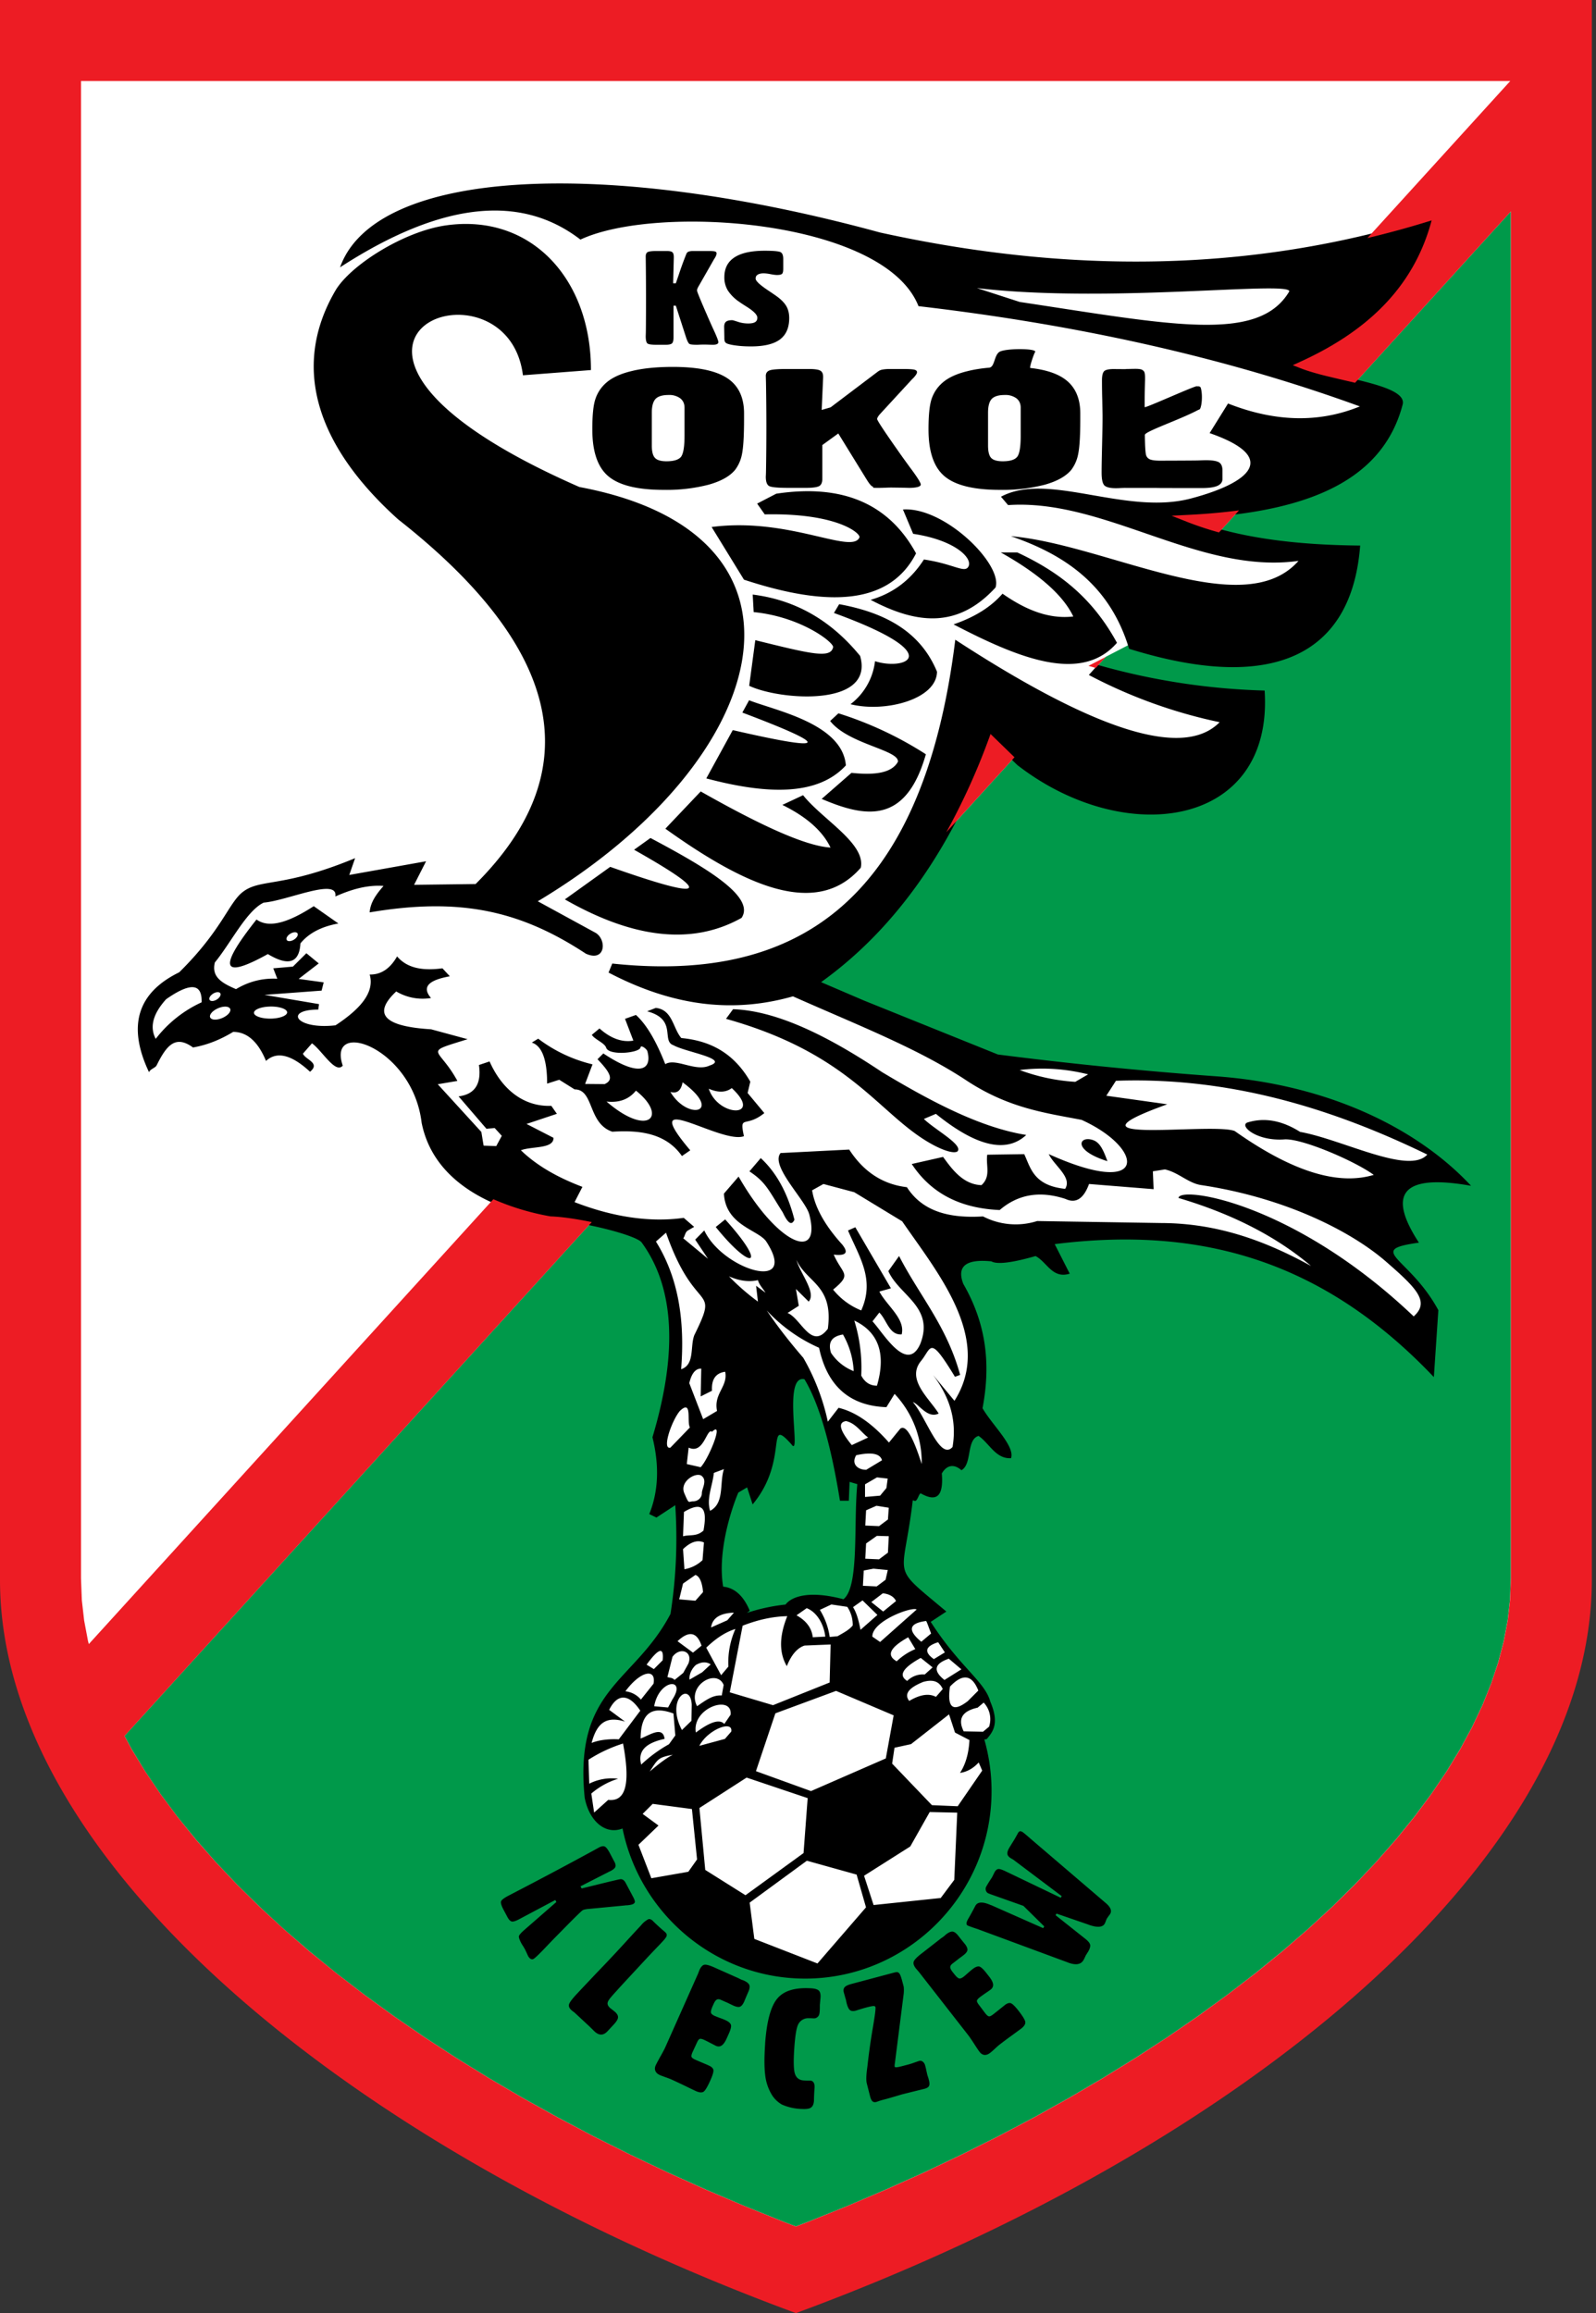
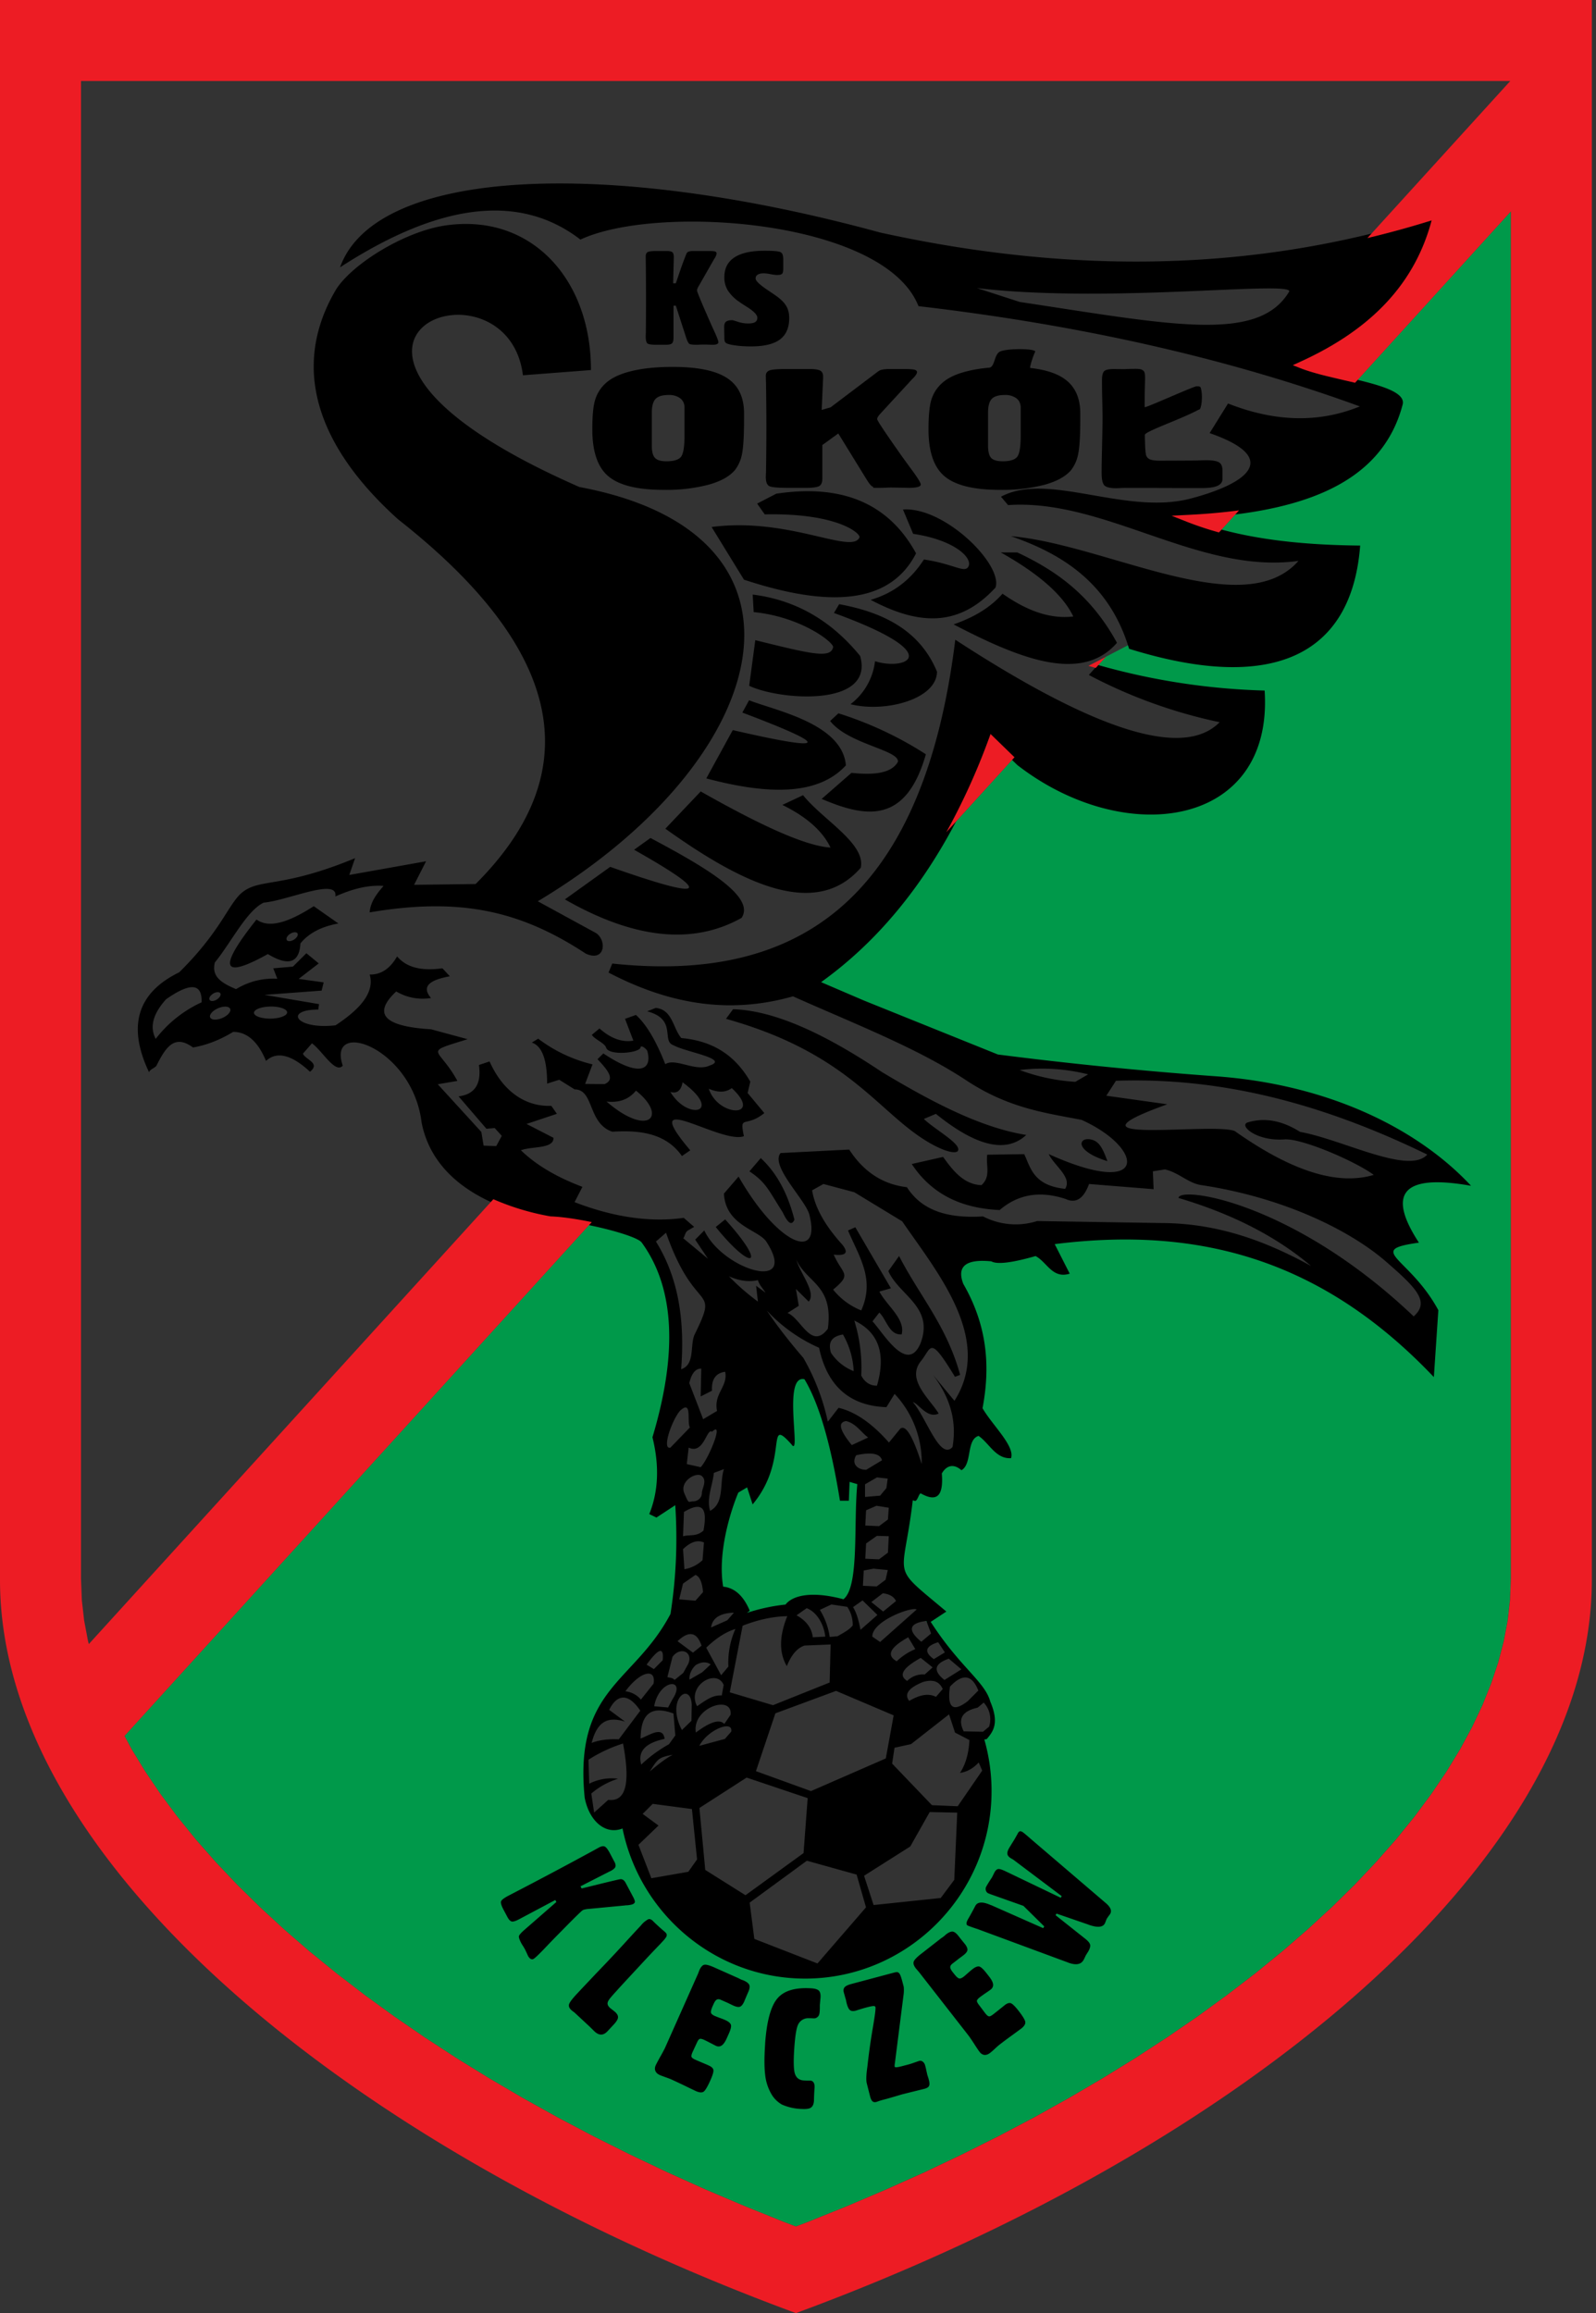
<svg xmlns="http://www.w3.org/2000/svg" width="345" height="500" fill="none">
  <rect width="100%" height="100%" fill="#333333" stroke="none" />
-   <path fill="#fff" stroke="#000" stroke-width=".66" d="M333.07 16.65H7.2v335.38l38.06 66.6 130.82 71.36 118.93-71.36 38.06-66.6V16.65Z" />
  <path fill="#00994A" fill-rule="evenodd" d="M326.59 45.7v295.5l-.18 4.68-.5 4.4-.85 4.46-1.18 4.54-1.53 4.6-1.89 4.69-2.24 4.74-2.59 4.79-2.94 4.83-3.3 4.87-3.63 4.88-3.97 4.9-4.3 4.89-4.62 4.88-4.94 4.86-5.24 4.83-5.53 4.78-5.82 4.74-6.09 4.68-6.35 4.61-6.6 4.54-6.86 4.46-7.08 4.37-7.3 4.28-7.5 4.18-7.72 4.07-7.9 3.95-8.07 3.84-8.25 3.7-8.4 3.59-8.55 3.44-2.63 1-2.63-1-8.54-3.44-8.4-3.58-8.25-3.71-8.08-3.84-7.9-3.95-7.7-4.07-7.52-4.18-7.3-4.28-7.08-4.37-6.84-4.46-6.61-4.54-6.35-4.61-6.1-4.68-5.81-4.74-5.54-4.78-5.23-4.83-4.94-4.86-4.62-4.88-4.3-4.9-3.98-4.89-3.63-4.88-3.3-4.87-2.93-4.83-1.55-2.87 101-111.07c2.66.56 10.24 2.3 11.43 3.96.42.59.83 1.19 1.21 1.8 3.36 5.43 4.73 11.63 4.87 17.96.08 3.64-.24 7.3-.82 10.9-.64 4.02-1.6 8-2.77 11.9 1.3 5.4 1.42 10.96-.51 16.2l.53.27 4.8-3.14.08 1.3c.52 7.96.2 15.77-1.03 23.66l-.02.13-.06.1a45.93 45.93 0 0 1-6.48 9.14c-2.12 2.4-4.4 4.66-6.4 7.15a24.98 24.98 0 0 0-4.74 8.88c-1.3 4.53-1.3 9.46-.85 14.11.3 1.55.9 3.12 1.9 4.36.75.94 1.76 1.7 2.96 1.93.78.15 1.55.05 2.29-.24l.84-.33.18.88c3.72 18.38 19.91 31.84 38.73 31.84 21.87 0 39.54-17.97 39.54-39.78 0-3.7-.52-7.38-1.53-10.93l-.24-.86.88-.1.2-.03.24-.3a4.76 4.76 0 0 0 1.14-2.46c.18-1.44-.35-3.06-.9-4.36l-.02-.05-.01-.05a9.02 9.02 0 0 0-1.51-2.9c-.86-1.18-1.87-2.29-2.85-3.37a117.81 117.81 0 0 1-3.88-4.47 69.63 69.63 0 0 1-4.55-6.28l-.4-.63 3.15-2.08c-1-.83-2-1.65-2.98-2.48-.9-.76-1.81-1.52-2.67-2.32-1.14-1.06-2.29-2.26-2.76-3.77-.53-1.67-.18-3.69.1-5.38.24-1.4.5-2.78.72-4.18.33-1.97.6-3.95.84-5.94l.1-.89.98.29.13-.28c.25-.52.52-1.22 1.2-1.27.18 0 .35.03.5.12.6.33 1.94 1 2.63.62.98-.57.81-3.34.74-4.24l-.02-.24.12-.2c1.2-2.07 3.08-2.55 4.9-1.29 1.38-1.54.45-6.24 3.47-7.17l.35-.11.3.2c.85.6 1.56 1.37 2.25 2.13 1.05 1.14 2.12 2.37 3.69 2.55-.05-.7-.46-1.51-.75-2.02-.74-1.3-1.74-2.54-2.65-3.72-.96-1.25-1.99-2.54-2.76-3.9l-.14-.25.05-.27c1.78-9.42.79-17.94-4.07-26.37l-.03-.05-.02-.05c-.5-1.31-.82-2.9-.03-4.17 1.3-2.07 4.78-1.94 6.88-1.73l.16.01.14.09c.64.36 2.15.23 2.84.15 2.04-.25 4.16-.8 6.13-1.37l.29-.08.26.14a9.53 9.53 0 0 1 2.37 1.95c1.13 1.16 2.05 2.1 3.55 1.98l-3.29-6.46 1.07-.13a116.3 116.3 0 0 1 21.63-.82c6.8.41 13.52 1.54 20.04 3.5 15.55 4.64 28.52 13.54 39.74 25.04l.84-12.52a37.83 37.83 0 0 0-6.36-8.32c-.8-.82-1.67-1.64-2.4-2.5-.51-.62-1.1-1.43-.9-2.29.2-.89 1.12-1.31 1.9-1.57.58-.2 1.18-.33 1.77-.45l1.3-.23c-1.8-2.9-4.08-7.4-2.34-10.37 1.05-1.8 3.18-2.46 5.13-2.71 1.41-.18 2.88-.17 4.3-.08 1.1.07 2.22.2 3.32.35-5.93-5.88-13.17-10.53-20.75-13.94-10.34-4.64-21.58-7.15-32.86-7.9-7.42-.51-14.84-1.17-22.24-1.92-8.14-.82-16.28-1.76-24.4-2.76l-.1-.01-29.03-11.7-10.53-4.52 1.1-.78c11.7-8.4 20.63-19.44 27.5-31.78l14.73-16.2 1.12 1.09c6.92 5.36 15.38 9.27 24.13 10.28 7.05.8 14.7-.3 20.37-4.87 6.18-5 8.11-12.56 7.75-20.2a147.43 147.43 0 0 1-35.55-5.55l-.26-.07 2.19-2.4 4.95-2.57.3.1a93.6 93.6 0 0 0 13.58 3.22c3.73.57 7.57.86 11.35.62 5.88-.37 11.62-2.03 16.03-6.09 5.2-4.78 7.31-11.74 7.95-18.6-9.8-.13-20.12-.94-29.71-3.57l4.34-4.77 1.42-.2a75.84 75.84 0 0 0 11.08-2.41c6.13-1.87 12.1-4.8 16.44-9.66a25.8 25.8 0 0 0 5.69-10.76v-.02a.95.95 0 0 0 .03-.43c-.21-1.15-2.8-2.13-3.73-2.46-1.27-.45-2.6-.82-3.9-1.16l-1.95-.48 33.68-37.03ZM171.03 311c0-.49-.04-1-.05-1.2-.08-1.48-.2-2.94-.25-4.41-.05-1.53-.07-3.17.16-4.68.17-1.14.56-2.64 1.7-3.19.47-.23.98-.25 1.49-.13l.3.07.18.28c1.97 3.27 3.34 7.19 4.4 10.85a129.8 129.8 0 0 1 3.26 15.03h.55l.17-4.32 3.2.94-.06.62c-.29 2.95-.32 5.97-.37 8.94-.03 1.73-.06 3.46-.12 5.2a59.55 59.55 0 0 1-.35 4.75c-.24 2-.75 5.2-2.44 6.52l-.3.23-.36-.1c-2.51-.67-5.5-1.19-8.1-.82-1.26.18-2.82.64-3.64 1.7l-.2.26-.32.03c-2.78.3-5.53.9-8.18 1.78l-4.18 1.4 3.62-2.83c-.96-2.07-2.45-3.98-4.9-4.2l-.57-.06-.1-.58c-.39-2.32-.38-4.73-.16-7.07.26-2.61.78-5.23 1.48-7.76.55-2 1.21-4.02 2.02-5.93l.1-.23 2.92-1.73 1.04 3.22a20.83 20.83 0 0 0 3.64-8.55c.22-1.14.34-2.28.52-3.42.11-.74.27-1.82 1.06-2.14.6-.25 1.2.08 1.67.44.4.32.8.7 1.17 1.1Z" clip-rule="evenodd" />
  <path fill="#000" fill-rule="evenodd" d="m159.6 322.63 1.9-1.12 1.19 3.68c8.02-9.61 2.65-19.38 8.39-12.99 2.24 3.26-2.04-15.2 2.82-14.06 3.23 5.38 5.75 14.34 7.67 26.25h1.92l.16-4.07 1.67.49c-.84 8.65.46 22.19-3 24.88-7.1-1.9-11.08-.73-12.52 1.15-2.88.3-5.68.92-8.34 1.8l.61-.47c-1.36-3.23-3.28-4.96-5.75-5.2-1.22-7.2 1.51-16.13 3.28-20.34ZM73.5 57.8c7.63-21.41 57.18-23.8 116.7-7.55 45.76 10.06 85.2 7.5 120.33-3.72-3.68 15.72-14.43 25.67-29.14 32.38 7.26 2.86 23.07 4.17 21.8 8.59-4.7 17.8-23.09 23.4-46.42 24.58 10.86 4.29 23.62 5.72 37.25 5.85-1.79 23.45-18.5 32.1-49.95 22.31-4.13-13.73-13.84-20.32-25.56-24.34 20.72 1.78 50.25 18.88 62.18 5.34-21.44 3-41.86-13.5-62.78-12.06l-1.53-1.81c10.22-5.5 26.9 4.14 41.1.37 12.53-3.32 19.3-8.8 4-14.12l3.98-6.4c10.19 4.02 19.68 4.23 28.49.63-28.36-10.34-60.16-17.57-95.4-21.67-7.4-18.75-56.55-22.15-73.08-14.39-12.62-9.72-29.64-8.48-51.97 6Zm137.68 4.47c28.29 3.35 67.45-1.58 67.53.7-6.63 11.25-25.52 7.24-58.28 2.3l-9.25-3ZM33.66 224.56a26.3 26.3 0 0 1 9.92-7.9c.14-4.13-2.41-4.35-7.67-.67-2.86 3.16-3.6 6.01-2.25 8.57Zm197.58 50.76-3.25-6.39c31.99-4.03 58.33 3.86 81.96 28.74l.97-14.46c-6.24-11.55-15.94-12.96-4.2-14.6-6.62-10.15-4.25-15.05 11.27-12.29-11.2-12.04-30.43-22-55.69-23.71a860 860 0 0 1-46.59-4.67l-28.94-11.66-9.28-3.98c16.5-11.83 28.55-29.6 36.92-52.27l5.5 5.34c23.36 18.12 55.4 13.55 53.46-16.1a146.13 146.13 0 0 1-36.06-5.54l-1.94 2.17a108 108 0 0 0 28.27 10.21c-7.97 8.17-27.68 1.37-57.14-17.83-7.15 58-35.53 74.1-74.15 70l-.8 1.95c14.26 7.46 27.18 8.74 39.86 5.14 13.85 6.16 27.01 11.25 37.47 18.16 9.23 6.1 17.32 7.06 24.92 8.54 13.76 6.22 14.54 17.18-7.1 7.4 1.19 2.51 5.12 5.01 3.55 7.51-6.88-.72-7.47-4.6-8.85-7.5l-7.99.12c-.35 2.32.87 4.65-1.25 6.58-4.08-.13-6.51-3.67-8.3-6.1l-6.77 1.53c4.39 6.68 10.96 9.6 19.01 9.95 3.97-3.42 8.72-4.22 14.25-2.39 2.21 1.03 3.9-.05 5.06-3.24l13.96 1.12-.16-3.86 2.6-.41c2.91.63 5.06 2.97 7.8 3.38 18.4 2.76 32.63 10.13 40 16.55 6.56 5.71 9.54 8.67 5.98 11.84-26-24.74-50.61-28.25-50.84-25.6 11.98 3.55 21.38 8.53 28.65 14.7-9.66-5.31-20.02-9.23-32.3-9.28l-26.9-.43a15.35 15.35 0 0 1-11.7-1c-7.1.43-13.03-.95-16.46-6.32-5.2-.6-9.36-3.32-12.47-8.13l-14.83.75c-2.32 2.74 5.4 10.15 6.2 13.28 2.68 10.23-6.7 6.83-15.28-8.19l-3.17 3.68c.36 6.93 7.53 7.84 9.18 10.4 7.15 11.09-9.43 6.11-13.43-2.44l-1.96 1.99 2.77 4.14-5.36-4.44c.38-.4.36-1.29 1.03-1.69l1.33-.77-2.25-1.95c-7.75 1.09-15.84-.39-23.6-3.4l1.7-3.3c-5.29-2-9.83-4.55-13.3-7.91 2.35-.9 7.1-.25 7.05-2.69l-5.83-3 6.56-2.19-1.2-1.72c-5.99.22-10.67-3.55-13.35-9.6l-2.3.77c.58 4.08-.88 6.34-4.4 6.78l6.02 7 1.79-.15 1.53 1.68-1.2 2.22-2.73-.1-.49-2.96-9.42-10.31 4.24-.72c-4.05-7.5-7.76-5.9 2.21-9.02l-7.9-2.14c-9.57-.58-13.01-3.03-7.53-8.18a11.18 11.18 0 0 0 7.52 1.42c-2.23-2.6-.08-3.94 4.07-4.7l-1.6-1.72c-4.07.54-7.56.08-9.8-2.58-1.52 2.67-3.5 3.98-5.93 3.92 1.14 3.91-2.12 7.52-7.38 10.98-8.6.98-11.21-3.4-3.73-3.4l.16-1.18-11.79-2 12.35-.92.45-1.78-5.41-.75 4.34-3.35-2.67-2.2-2.91 2.89-4.25.37.87 2.25c-3.2-.16-6.17.6-8.92 2.25-3.18-1.35-5.33-2.7-4.58-5.76 3.52-4.31 6.87-11.19 10.56-12.94 5.16-.44 16.14-5.5 15.49-1.33 3.48-1.55 6.95-2.54 10.42-2.28-1.52 1.74-2.86 3.53-3 5.72 19.5-3.31 32.55-.4 46.74 8.93 4.22 1.88 4.55-2.96 2.15-4.48l-12.55-6.85c51.09-30.62 63.83-79.3 8.99-89.55-71.41-31.31-15.67-51.98-12.2-24.15l14.7-1.13c.03-19.7-12.96-33.89-31.35-31.27-9.13 1.3-20.73 8.65-23.92 14.15-9.78 16.83-3.64 33.9 13.6 49.4 35.7 28.05 41.29 54.32 16.74 78.82l-13.3.17 2.59-5.09-16.6 2.96 1.26-3.63c-15.81 6.55-20.5 4.31-24.35 7.36-3 2.38-4.5 8.27-13.67 17.31-9.07 4.43-11.25 11.62-6.53 21.59.28-.7 1.36-.9 1.66-1.5 2.13-4.29 4.04-6.62 7.85-3.84 2.9-.5 5.8-1.61 8.68-3.37 3 0 5.37 2.09 7.1 6.28 2.34-2.15 5.51-1.37 9.52 2.34 2.32-1.93-1.02-2.6-1.54-3.91l1.96-2.24c2.22 1.61 5.06 6.68 6.65 4.83-3.5-10.32 15.09-4 17.05 12.33 2.29 11.57 13.04 18.32 27.76 21.01 6.4.2 18.67 3.28 19.81 4.89 7.29 10 7.67 24.26 2.33 42.1 1.52 6.18 1.29 11.71-.69 16.6l1.55.75 4.07-2.67c.51 7.94.2 15.56-1.03 23.5-7.9 15.02-20.91 15.96-18.55 39.74 1 5.13 4.54 8.08 8.18 6.64 3.75 18.48 20.04 32.45 39.48 32.45 22.19 0 40.29-18.21 40.29-40.54 0-3.86-.55-7.6-1.56-11.14.18-.02.35-.05.51-.09 1.46-1.69 2.73-3.5.78-8.1-1.19-4.37-6.58-7.44-12.88-17.24l3.38-2.23c-12.45-10.47-9.33-6.4-7.26-24.05l.45.13c.6.12.9-1.84 1.34-1.59 3.44 1.92 4.88.53 4.49-4.34 1.08-1.87 2.66-2.1 4.24-.7 2.37-1.33 1-6.58 3.7-7.42 2.34 1.6 3.7 5.01 7.02 4.82.88-2.62-4.1-7.2-6.16-10.8 1.66-8.77 1.15-17.67-4.16-26.88-1.46-3.8.56-5.42 6.07-4.87 1.22.71 4.41.33 9.55-1.14 2.47 1.27 3.62 4.99 7.39 3.8Zm-88.9 119.28-3.42-2.51 2.17-2.17 8.48 1.12 1.11 10.89-1.89 2.67-7.99 1.4-2.79-7.23 4.34-4.17Zm19.05-10.36 13.2 4.44-.89 11.88-12.55 9.11-8.7-5.47-1.26-13.39 10.2-6.57Zm.66 27.03 1.01 7.84 13.65 5.31 10.49-12.13-2.03-7.08-10.75-3-12.37 9.06Zm38.91-19.58 5.96.13-.64 14.53-2.93 3.92-14.51 1.52-2.06-6.33 9.99-6.33 4.2-7.44Zm10.6-10.72.76 1.76-5.3 7.71-5.57-.24-8.6-8.98.51-3.43 3.57-.78 8.22-6.44 1.29 3.94 3.12 1.62c-.15 2.9-.84 5.27-2.04 7.1 1.52-.22 2.87-.98 4.04-2.26Zm-48.15 1.88 11.9 4.31 16.17-7.06 1.7-9.31-12.45-5.29-13.12 4.85-4.2 12.5Zm6.77-33.5c-3.15.06-6.37.78-9.65 2.06l-2.78 14.4 9.35 2.78 12.24-4.9.21-8.22-5.63.23c-1.54.5-2.83 1.94-3.84 4.45-1.6-2.74-1.74-6.24.1-10.8Zm-11.21 2.77a17.88 17.88 0 0 0-1.52 8.13l-1.57 1.86-3.22-5.95c1.88-1.8 3.91-3.29 6.3-4.04Zm28.25-25.66 2.25-.98 2.65.43-.18 2.54-1.92 1.44-2.98-.13.18-3.3Zm0 7.17 2.33-1.64 2.57.07-.18 3.56-1.92 1.44-2.98-.13.18-3.3Zm25.27 40.7-4.17-.08c-1.34-2.68-.34-4.39 3-5.12l1.32-1.1a5.24 5.24 0 0 1 1.17 5.2l-1.32 1.1Zm-7.14-9.75c-.65 4.56.62 5.61 3.83 3.15l2.3-2.3c-1.37-3.46-3.4-3.74-6.13-.85Zm-1.19-1.44c-2.52-1.99-2.21-3.52.94-4.6l2.72 2.3-3.66 2.3Zm-7.62 4.53c2.2-1.3 4.17-1.73 5.78-.88l1.47-1.69c-.65-1.44-1.84-2.23-4.25-1.53-3.14 1.27-4.14 2.63-3 4.1Zm-.44-4.32a4.82 4.82 0 0 1 3.8-1.4l1.7-1.53-2.57-2.05c-4.38 2.43-4.6 3.92-2.93 4.98Zm5.77-4.72 2.38-1.45-1.45-2.2c-2.8.87-3.12 2.1-.94 3.65Zm-.6-5.53-1.02-2.72c-3.77.48-4.14 1.99-1.1 4.5l2.12-1.78Zm-7.43 6a13 13 0 0 1 4.02-2.63l-1.54-2.56c-4.45 2.5-4.47 4.06-2.48 5.2Zm4.31-11.19-7.9 7.02-1.68-1.16c-.07-3.38 8.58-6.54 9.58-5.86Zm-11.44-8.43 2.1-.4 3.1.3-.48 2.1-1.92 1.44-2.98-.14.18-3.3Zm6.98 6.6-2.78 2.27-2.56-2.05 2.49-1.9c1.44.17 2.39.73 2.85 1.68Zm-9.3 1.32 2.06-1.46 3.22 3.14-3.66 3.22c-.37-1.97-.85-3.7-1.61-4.9Zm-7.16.59a15.08 15.08 0 0 1 2.12 5.85l1.68-.15c1.32-.75 2.56-1.39 3.3-2.34a6.96 6.96 0 0 0-1.18-4.02l-3.43-.51-2.5 1.17Zm-5.05 1.17c2 1.12 3.28 2.65 3.51 4.75l2.71-.14c-.3-2.62-1.78-5.29-4.02-6.15l-2.2 1.54Zm-44.36 38.53.61 4.11 3.05-2.74c4.26.5 4.62-4.56 3.2-12.18a30.94 30.94 0 0 0-7.47 3.5l.16 5.18a10.78 10.78 0 0 1 6.24-1.07 16.25 16.25 0 0 0-5.79 3.2Zm.07-10.94c1.77-.72 4.1-.88 5.87-.78l4.65-6.19c-2.53-3.8-5-3.68-6.73-.18l3.43 2.54c-3.93-1.22-6.05.14-7.22 4.6Zm10.72 4.68a29.93 29.93 0 0 1 6-4.4l1.37-1.9-.4-4.74c-4.6-1.71-7.07-.18-7.1 5.41 1.9-.71 4.81-2.82 5.18.07-3.68.81-5.93 2.37-5.05 5.56Zm1.84 1.5c1.58-1.34 3.41-2.83 4.99-3.63-3.1.58-3.22.86-4.99 3.63Zm10.72-5.55 5.53-1.5 1.37-1.58c.45-2.58-5.08-.45-6.9 3.08Zm-.75-2.88c2.76-2.05 5.02-3.08 6.15-1.85l1.36-1.99c.47-4.45-8.41-1.56-7.51 3.84Zm.27-5.69c2.22-1.55 3.48-2.42 5.33-2.32l.41-2.27c-1.53-3.7-8.08.16-5.74 4.6Zm-3.28 5.15 2.06-2 .06-3.49c-.27-5.12-5.69-1.23-2.12 5.49Zm-6-5.14 3 .27.96-1.78c3.1-4.73-2.87-4.44-3.96 1.5Zm-2.87-1.44a5.09 5.09 0 0 0-3.35-1.79c3.3-4.48 6.7-5.02 6.08-1.64l-2.73 3.43Zm10.52-4.32 2.73-1.58 1.84-1.71c-.94-.62-2-.57-3.21.13-.85.76-1.5 2.01-1.36 3.16Zm-3.22.06 1.85-1.5 1.1-1.99c1.08-2.63-1.76-3.75-3.42-1.5l-1.1 4.38c.53.2.98.07 1.57.62Zm-6.07-3.29c2.62-3.6 3.78-3.93 3.48-.95l-1.91 1.91-1.57-.96Zm6.69-5.07 3.34 2.47 1.85-1.5c-1-2.98-2.73-3.3-5.19-.97Zm7.25-2.97 3.5-1.55 1.44-1.65c-3.02.1-4.66 1.17-4.94 3.2Zm-6.89-6.09.83-3.4 2.67-1.86c.96.27 1.5 1.79 1.65 3.71l-1.65 1.86-3.5-.3Zm1.14-6.5a7.57 7.57 0 0 0 3.9-1.96l.31-3.82c-1.37-.62-2.88-.14-4.52 1.44l.3 4.34Zm-.31-7.12c1.47-.41 2.94.13 4.42-1.24.78-4.23.21-6.67-4.22-4.02l-.2 5.26Zm-74.5-132.46-5.33-3.74c-5.13 3.31-9.53 4.94-12.37 2.88-8.38 10.54-7.57 13.03 2.45 7.47 4.46 2.69 6.8 1.92 7.04-2.3 1.78-2.2 4.51-3.64 8.2-4.31Zm-10.4 2.22c.64-.4 1.34-.43 1.56-.08.21.36-.14.97-.78 1.36-.63.39-1.33.42-1.54.07-.22-.35.12-.96.76-1.35Zm-16.68 12.94c.64-.39 1.34-.42 1.55-.07.22.35-.13.96-.76 1.35-.64.4-1.34.42-1.55.07-.22-.35.13-.95.76-1.34Zm.82 3.28c1.15-.58 2.41-.63 2.8-.1.39.5-.23 1.4-1.39 1.97-1.15.58-2.41.63-2.8.11-.39-.51.23-1.4 1.39-1.98Zm11.13-.47c1.96-.12 3.76.37 4.02 1.08.25.7-1.13 1.38-3.1 1.5-1.95.11-3.75-.38-4.01-1.08-.25-.71 1.14-1.39 3.1-1.5Zm83.73.28c3.63.37 3.68 4.34 5.52 6.51 5.94.56 11.19 2.96 14.92 9.43l-.58 2.45 3.61 4.34c-4.1 3.33-5.43.14-4.41 5-4.98 1.84-23.48-11-11.6 3.05l-1.8 1.24c-3.6-5.17-9.62-5.6-15.05-5.26-5.34-1.8-3.91-9.15-8.15-9.15l-3.32-2.08-2.62.83c0-5.18-1.1-8.14-3.31-8.87l1.38-.84a31.51 31.51 0 0 0 11.74 5.55l-1.6 4.23 4.21.04c2.14-.94 1.13-2.6-1.53-5.38l1.26-1.25c8.12 5.41 10.56 3.34 9.52-.48-.13-.47-1.38-1.46-1.48-.82-.2 1.21-6.85 1.85-7.43.06-.34-1.04-2.47-1.78-3.1-2.78l1.66-1.38c2.44 2.17 4.89 3.05 7.32 2.63l-1.8-4.71 2.36-.84c2.53 2.3 4.55 6.12 6.34 10.64 2.22-1.43 6.53 1.73 9.58.3 4.44-1.46-5.2-2.92-7.8-4.39-2.73-.92.89-5.59-5.7-7.34l1.86-.73Zm11.46 17.47c2.03.88 3.68.83 4.97-.14 6.9 6.4-2.88 6.4-4.97.14Zm-5.66-1.39c8.93 6.56 1.13 8.4-2.63 2.08 1.43.41 2.3-.28 2.63-2.08Zm-10.08 1.8c-1.55 1.93-3.7 2.65-6.36 2.36 9 7.79 13.35 3.2 6.36-2.36Zm19.47-15.52 1.52-2.08c8.9.29 19.58 5.15 32.18 13.58 10.69 6.41 21.25 12 31.2 13.6-4.3 4.02-10.81 2.5-19.53-4.56l-2.6 1.1c2.4 2.35 8.68 5.67 7.22 7.05-.72.4-2.57-.05-5.08-1.37-11.67-6.17-17.3-19.59-44.91-27.32ZM239.39 251c-7.88-2.47-6.03-5.74-2.93-4.49 1.45.6 2.17 2.44 2.93 4.5Zm-74.94-.67c3.56 3.3 5.89 7.84 7.28 13.32-.52 1.15-1.27 1.1-2.52-1.57-3.1-4.87-3.63-6.51-7.21-8.88l2.45-2.87Zm-7.7 13.26-2.03 1.64c7.78 9.66 11.44 8.74 2.04-1.64Zm-14.96 4.78 2.18-1.91c6.4 18.3 11.7 10.8 6.12 22.14-.95 2.45.14 6.41-2.85 7.37.81-10.2-.46-19.6-5.45-27.6Zm7.21 30.61 3 7.79 3-1.78c-.78-3.78 2.4-5.24 1.76-8.47-2.04.27-3 1.64-2.85 4.1l-2.45 1.23.13-6.01c-1.22-.04-2.09 1-2.59 3.14Zm-.13 13.94c3.31 1.55 3.9-4.37 5.04-3.42 2.72-2.64-.68 5.79-2.45 7.65l-3-.68.4-3.55Zm-3.95 0 4.22-4.37c-.73-1.19.59-6.2-2.18-3.56-1.77 2.1-3.95 8.43-2.04 7.93Zm6.8 6.15c1.2 1.02 0 2.7 0 3.69 0 .97-.85 1.77-1.9 1.77-1.05 0-.82.78-1.9-1.77-1.09-2.55 2.62-4.71 3.8-3.7Zm1.78 7.51c-.82-2.73.54-5.46.81-8.2l2.18-.82c-1 3.01.18 7.38-3 9.02Zm33.49-5.73 2.58-1.5 2.32.26-.28 2.05-1.36 1.64-3.26.28v-2.73Zm3.67-5.2-3.4 2.05c-1.68.05-3.36-1.14-2.18-3.14 3.32-.73 5.18-.36 5.58 1.09Zm-6.53-3.28 3.53-1.64c-1.58-1.18-2.63-3.05-4.76-3.55-2.04.3-1.09 2.35 1.23 5.2Zm-26.55-36.48a48.14 48.14 0 0 0 6.26 5.46l-.4-3.42 2.04 1.5c-.55-.9-1.36-1.68-1.64-2.72-1.9.45-4 .18-6.26-.82Zm8.17 7.38c2.43 3.62 5.1 6.99 7.9 10.24a47.7 47.7 0 0 1 5.3 13.8l2.32-3c3.63.86 7.26 3.37 10.89 7.51l2.45-3c1.18-.92 2.72 1.63 4.63 7.65a21.56 21.56 0 0 0-5.86-15.17l-1.77 2.87c-7.94-.28-12.8-4.56-14.56-12.84a34.15 34.15 0 0 1-11.3-8.06Zm16.34-14.22c-3.55-3.91-5.9-7.83-6.54-11.75l2.45-1.37 6.67 1.78 10.35 6.29c7.57 11.02 19.78 25.46 11.3 38.8l-4.63-5.6c3.3 4.4 5.26 9.36 4.22 15.58-2.73 3.05-5.72-6.47-8.58-9.7 1.18.27 3.18 3.69 5.58 2.46-2.08-3.33-7.06-7.38-3.81-11.36 2.33-2.87 1.76-5.73 7.33 3.43l1.12-.42c-2.9-10.6-8.8-17.12-13.2-25.69l-2.32 3.26c2.3 5.25 10.05 7.76 6.9 15.74-2.9 6.57-8.11-2.57-10.33-4.88l1.48-1.9c1.61 1.57 2.13 4.92 4.83 4.72.84-3.36-3.21-6.18-4.82-9.26l2.5-.7-7.7-13.2-1.58.7c2.45 5.76 5.86 10.57 2.86 17.28a14.9 14.9 0 0 1-6.08-4.5c4.18-3.46 2.09-3.14.13-7.56 3.48.38 2.74-1.02 1.87-2.15Zm2.58 16.4c5.26 2.5 6.9 7.2 4.9 14.08-1.5 0-2.63-.73-3.4-2.19a34.5 34.5 0 0 0-1.5-11.89Zm-.13 10.93a17.65 17.65 0 0 0-2.32-7.92c-2.13.36-3.36 1.41-2.59 3.96a10.4 10.4 0 0 0 4.9 3.96Zm-14.3-12.57 2.43-1.55-.62-3.64 2.76 2.73c1.7-1.91-1.78-6.01-2.66-9.02 2.26 4.97 8.07 5.42 6.8 14.9-3.58 4.73-5.8-2.28-8.71-3.42Zm68.91-46.96 2.08-3.23c24.1-.85 46.2 5.68 67.3 15.95-3.98 4.45-18.33-3.27-27.49-4.9-3.94-2.49-7.73-3.16-11.36-2.04-1.92.66 1.96 4.1 7.95 3.66 3.7-.27 15.1 4.59 19.33 7.67-7.34 2.2-17-.25-30.06-9.48-4.85-1.92-39.7 3.25-14.57-5.78l-13.18-1.85Zm-18.73-5.55c4.93-.62 9.86-.3 14.8.93l-2.78 1.62a41.98 41.98 0 0 1-12.02-2.55Zm-98.31-36.89 9.8-7.03c20.85 7.36 22.57 6.13 5.16-3.7l3.54-2.54c11.61 6.17 22.79 12.64 19.69 17.27-11.38 6.38-24.49 3.84-38.2-4Zm21.72-15.28 7.64-8.05c12.22 6.92 22.38 11.78 28.06 12.13-1.71-3.58-5.18-6.65-10.41-9.22l4.48-2.1c4.15 5.23 13.6 10.45 12.47 15.68-9.6 11.01-25.09 3.83-42.24-8.44Zm8.85-10.87 5.72-10.44c20.84 4.8 21.53 3.55 2.07-3.79l1.46-2.66c5.65 2.23 20.18 5.03 20.92 14.08-6.1 6.63-17.03 6.3-30.17 2.81Zm24.94 4.43 6.44-5.63c4.89.52 8.68.1 10.05-2.41.21-2.56-10.72-3.78-14.66-8.8l1.79-1.66a78.3 78.3 0 0 1 18.9 8.85c-4.34 15.27-13.12 13.66-22.52 9.65Zm-15.67-24.45 1.32-9.86c12.03 2.97 16.3 4.04 16.82 1.52.2-1-6.91-6.58-17.17-7.59l-.21-3.79c8.68 1.1 16.54 5.09 23.22 13.27 3.18 11.1-17.29 9.63-23.98 6.45Zm-1.13-22.94-6.99-11.38c16.62-2.19 30.3 6 31.95 2.26.36-.81-4.66-5.33-20.47-4.99l-1.64-2.33 4.13-2.14c14.75-2.22 24.53 2.47 30.22 12.9-5.8 11.3-19.33 11.57-37.2 5.68Zm23.03 26.92a13.68 13.68 0 0 0 5.3-9.3c6.1 2.03 16.36-1.26-8.88-10.42l1.13-1.9c9.7 1.78 17.5 5.76 21.15 14.6-.1 6.04-11.36 8.88-18.7 7.02Zm4.35-22.56c4.85-1.4 8.68-4.3 11.52-8.72 6.22.92 8.62 2.88 9.52 1.69 1.31-1.76-2.56-5.85-11.85-7.24l-2.2-5.26c9.07-.6 21.64 11.94 20.01 16.87-8.1 8.82-16.9 8-27 2.66Zm17.94 5.3c4.86-1.67 8.23-3.94 10.57-6.63 4.88 3.41 9.92 5.56 15.3 4.93-2.2-4.61-7.43-9.22-15.67-13.84h3.58c8.2 3.84 15.85 9.11 21.53 19.53-7.66 8.82-21.08 3.43-35.31-3.98Zm-78.1-42.13c0-3.04.21-5.2.65-6.53a7.93 7.93 0 0 1 2.16-3.39c1.26-1.18 3.12-2.08 5.6-2.68 2.48-.62 5.48-.92 9-.92 5.35 0 9.25.8 11.7 2.4 2.46 1.59 3.69 4.15 3.69 7.66v1.14c0 3.64-.15 6.17-.44 7.6a8.14 8.14 0 0 1-1.5 3.46c-1.15 1.39-3.05 2.45-5.72 3.2a36.21 36.21 0 0 1-9.7 1.12c-5.6 0-9.57-.96-11.91-2.89-2.35-1.93-3.53-5.32-3.53-10.17Zm12.86 3.46c0 1.33.23 2.23.7 2.7.45.48 1.28.72 2.48.72 1.5 0 2.53-.3 3.07-.89.54-.6.82-2.15.82-4.67v-6.02c0-.86-.3-1.53-.91-2.02a4 4 0 0 0-2.56-.73c-1.3 0-2.23.28-2.77.83-.54.56-.83 1.55-.83 2.98v7.1Zm33.93-16.53c1.2 0 2.03.11 2.46.34.42.22.64.67.64 1.32v.24l-.31 6.95 1.93-.56 10.09-7.63c.24-.18.53-.4.98-.5.45-.1 1.05-.16 1.8-.16h2.64c1.34 0 2.2.05 2.6.15.38.1.57.28.57.53 0 .3-.28.73-.85 1.33a4 4 0 0 0-.38.38l-6.74 7.32-.15.17c-.33.4-.5.72-.5.94 0 .28 1.33 2.31 3.98 6.1l.24.33c.71 1.04 1.67 2.38 2.85 3.99 1.58 2.1 2.36 3.36 2.36 3.74 0 .22-.22.4-.66.53-.46.12-1.09.19-1.88.19l-1.48-.04-2.24-.03c-.23 0-.66 0-1.3.03-.66.03-1.2.04-1.63.04-1.94 0-.72-.08-1.17-.25-.43-.17-.85-.77-1.42-1.69l-6.05-9.82-3.45 2.5v7.25c0 .87-.25 1.43-.75 1.66-.5.23-1.44.35-2.8.35h-3.76c-2.37 0-3.79-.14-4.23-.42-.45-.28-.68-.94-.68-1.97 0-.13.03-.49.04-1.08a547.42 547.42 0 0 0 0-19.27l-.04-1.46c0-.6.28-1 .83-1.2.56-.2 1.81-.3 3.78-.3h4.68Zm68.4 25.7-.91.03c-.45.03-.81.04-1.09.04-1.18 0-2-.18-2.44-.55-.43-.37-.66-1.3-.66-2.8v-.36c0-1.1.04-2.95.1-5.54.06-2.59.1-4.63.1-6.13 0-.71-.03-1.95-.06-3.71-.05-1.77-.06-3.18-.06-4.24 0-1.08.19-1.75.54-2.03.36-.27 1.05-.4 2.09-.4l.5.01 3.06.02c.7 0-1.87-.02-.94-.04l1.78-.03c.38 0 .68 0 .9.03.23.02.42.06.57.1.3.12.52.3.64.53.12.23.17.65.17 1.23v.53c-.04 1.46-.08 2.88-.08 4.25V88c0 .32 11.14-4.77 11.29-4.5.03.06.68-.13.83.33.41 1.3.29 3.68-.15 4.55-.07.15-.3.17-.46.26-3.9 2.08-11.48 4.62-11.47 5.37 0 .86.03 1.52.04 1.97.05 1.35.14 2.17.24 2.45.15.42.45.73.9.9.46.16 1.16.25 2.1.25.28 0 7.59-.02 8.27-.05.7-.03 1.25-.05 1.66-.05 1.34 0 2.27.15 2.79.44.5.3.77.88.77 1.73v1.89c0 .65-.35 1.15-1.08 1.48-.73.32-1.85.48-3.37.48l-8.65-.01-1.39-.02h-6.52ZM156.58 72.9l-.04-2.13v-.13c0-.51.13-.88.4-1.1.27-.22.71-.33 1.34-.33.12 0 .52.12 1.23.35.7.24 1.44.36 2.23.36.7 0 1.19-.1 1.5-.3.32-.2.47-.51.47-.95 0-.62-.8-1.43-2.37-2.41-.66-.42-1.16-.74-1.5-.99a8.79 8.79 0 0 1-2.5-2.47 5.38 5.38 0 0 1-.76-2.88c0-1.9.72-3.32 2.18-4.28 1.46-.96 3.64-1.44 6.55-1.44 1.8 0 2.91.1 3.34.27.44.17.66.68.66 1.53v2.06c0 .6-.08.97-.26 1.13-.17.17-.53.25-1.08.25-.34 0-.81-.06-1.43-.18a8.34 8.34 0 0 0-1.43-.18c-.57 0-1.02.1-1.33.3-.3.19-.44.46-.44.83 0 .5.84 1.31 2.55 2.46.85.57 1.53 1.03 2.03 1.39.96.7 1.64 1.4 2.06 2.12.41.71.62 1.57.62 2.58 0 2.1-.68 3.63-2.02 4.63-1.34.99-3.42 1.49-6.25 1.49-1.06 0-2.05-.05-2.94-.16-.9-.1-1.6-.24-2.08-.4-.28-.1-.47-.23-.57-.39-.1-.15-.16-.43-.16-.83v-.2Zm-12.44-18.64c.6 0 1 .08 1.21.27.2.17.3.52.3 1.04v.19l-.14 5.48h.58l.65-1.9a73.48 73.48 0 0 1 1.67-4.56.83.83 0 0 1 .48-.4c.23-.08.52-.12.89-.12h3.56c.66 0 1.08.04 1.28.12.19.07.28.21.28.41 0 .23-.13.58-.42 1.05-.1.13-.15.23-.19.3l-3.3 5.78a.7.7 0 0 0-.08.14c-.16.31-.24.56-.24.73 0 .22.65 1.83 1.95 4.82l.12.26c.34.82.81 1.87 1.39 3.15.78 1.66 1.16 2.65 1.16 2.95 0 .18-.1.31-.33.42-.22.1-.53.14-.91.14l-.73-.02a22.44 22.44 0 0 0-2.54.02c-.94 0-1.53-.06-1.75-.19-.21-.14-.44-.58-.7-1.33l-2.24-6.94h-.5v6.88c0 .7-.13 1.13-.37 1.31-.25.18-.71.27-1.38.27h-1.85c-1.16 0-1.85-.1-2.07-.32-.22-.22-.34-.74-.34-1.56l.03-.85a658.11 658.11 0 0 0-.03-16.36c0-.47.14-.78.41-.94.28-.16.89-.24 1.86-.24h2.3Zm56.57 38.57c0-3.04.22-5.2.65-6.53a7.95 7.95 0 0 1 2.17-3.39c1.25-1.18 3.11-2.08 5.6-2.68 1.39-.35 2.95-.6 4.67-.75 1.34-.11 1.03-3 2.49-3.54 1.85-.7 8-.6 7.46.16-.26.37-1.29 3.42-1.03 3.44 3.05.34 5.42 1.07 7.1 2.17 2.46 1.59 3.7 4.15 3.7 7.66v1.14c0 3.64-.15 6.17-.45 7.6a8.15 8.15 0 0 1-1.5 3.46c-1.15 1.38-3.05 2.45-5.71 3.2a36.2 36.2 0 0 1-9.7 1.12c-5.6 0-9.58-.96-11.92-2.89-2.35-1.93-3.53-5.32-3.53-10.17Zm12.87 3.46c0 1.33.23 2.23.68 2.7.46.48 1.3.72 2.5.72 1.5 0 2.53-.3 3.06-.89.55-.6.82-2.15.82-4.67v-6.02c0-.86-.3-1.53-.91-2.02a4.01 4.01 0 0 0-2.55-.73c-1.31 0-2.24.28-2.78.83-.54.56-.82 1.55-.82 2.98v7.1ZM132.8 402.4c.26.48.33.87.22 1.15-.11.29-.46.58-1.04.89l-.22.1-6.28 3.2.25.47 2.43-.6c3.63-.9 5.59-1.36 5.9-1.4.26-.03.48.03.67.17.2.13.37.35.53.65l1.55 2.92c.3.55.43.93.43 1.13-.01.2-.13.35-.36.48-.26.14-.71.23-1.36.29-.19 0-.33 0-.43.03l-7.98.76c-.06 0-.12 0-.2.02-.42.06-.75.14-.94.24-.25.14-1.79 1.64-4.6 4.51l-.25.25c-.78.79-1.77 1.8-2.96 3.05-1.55 1.64-2.5 2.55-2.84 2.73-.2.1-.4.1-.62-.02-.2-.12-.4-.34-.57-.66l-.28-.62c-.16-.34-.3-.64-.45-.92l-.3-.51c-.17-.25-.3-.46-.4-.64-.41-.77-.58-1.3-.53-1.55.06-.25.45-.72 1.2-1.37l6.9-6.02-.23-.43-7.81 4.15c-.78.42-1.32.57-1.64.49-.32-.1-.62-.42-.91-.97l-.81-1.52c-.51-.95-.69-1.59-.54-1.9.15-.32.7-.72 1.62-1.2l.98-.51a948.7 948.7 0 0 0 17.23-9.16l1.3-.72c.53-.28.95-.36 1.25-.22.3.13.66.58 1.08 1.36l1 1.9Zm-8.64 32.6a5.26 5.26 0 0 1-.72-.57c-.4-.38-.54-.77-.43-1.18.1-.4.67-1.16 1.7-2.27l.26-.27c.76-.83 2.05-2.17 3.86-4.1a315.84 315.84 0 0 0 6.82-7.27 337.1 337.1 0 0 1 2.9-3.14 5.14 5.14 0 0 1 1.59-1.34c.3-.1.63.03.97.34l.16.17a42.4 42.4 0 0 0 1.84 1.7c.33.28.54.45.62.54.13.1.22.21.28.3.06.08.1.17.11.26a.86.86 0 0 1-.14.57 6 6 0 0 1-.8.97c-.03.05-.16.17-.36.4a304.8 304.8 0 0 0-2.96 3.11c-3.47 3.75-5.67 6.1-6.59 7.14-.92 1-1.45 1.63-1.61 1.88-.25.36-.36.68-.32.94.04.27.2.55.53.85.09.08.25.21.51.4l.6.48c.44.42.65.81.61 1.2-.03.38-.34.89-.93 1.52l-1.3 1.4c-.46.5-.92.75-1.39.76-.47.02-.95-.22-1.46-.68l-.6-.6c-.23-.21-.38-.37-.45-.44l-3.3-3.07Zm26.73-8.36.12-.32.2-.51c.3-.63.62-1 1-1.1.37-.1 1.1.08 2.2.57l5.16 2.3.24.12.3.15.1.05.55.2c.67.3 1.08.63 1.22.98.14.35.06.86-.24 1.52a73.2 73.2 0 0 0-.86 2.03c-.28.62-.58 1-.9 1.13-.33.13-.8.05-1.44-.23l-.57-.27-.63-.31-1.52-.67c-.37-.17-.66-.17-.88-.04-.23.13-.46.43-.68.93l-.2.44c-.32.73-.44 1.22-.37 1.47.08.25.35.47.8.68l1.01.4c.52.18.95.35 1.29.5.68.31 1.08.64 1.2 1 .13.35-.03 1.02-.47 1.99l-.43.96c-.34.77-.7 1.27-1.07 1.53-.38.26-.8.29-1.27.08l-1.07-.55c-.57-.3-1.08-.56-1.54-.77-.4-.17-.69-.24-.87-.17-.2.05-.4.32-.63.83l-.9 1.94c-.25.55-.33.92-.25 1.12.07.18.35.4.83.61.79.35 1.63.7 2.53 1.08l.39.18c.58.26.9.57.97.94.07.36-.14 1.1-.63 2.2-.66 1.49-1.18 2.34-1.54 2.54-.37.2-.9.15-1.6-.16-.38-.18-1.17-.55-2.35-1.13-1.19-.57-2.21-1.05-3.05-1.43-.22-.09-.6-.24-1.14-.43-.54-.2-.97-.35-1.27-.48-.47-.22-.8-.5-.95-.88-.16-.36-.14-.75.05-1.2.15-.33.46-.9.92-1.75.47-.81.84-1.5 1.11-2.06l7.13-16.01Zm14.5 15.12c.35-4.88 1.24-8.15 2.69-9.82 1.44-1.67 3.9-2.38 7.4-2.14.77.06 1.3.24 1.56.53.27.3.38.82.32 1.54l-.06.64-.08.9v.62c-.01.3-.01.54-.03.74-.03.4-.1.72-.22.93-.12.21-.32.38-.6.52-.08.03-.19.05-.31.06-.13.01-.33 0-.63-.02l-.78-.01a2.42 2.42 0 0 0-2.18 1.5c-.33.75-.59 2.39-.77 4.93-.2 2.89-.15 4.76.15 5.62.3.86.92 1.34 1.84 1.4.21.02.48.03.8.03h.65a.9.9 0 0 1 .74.43c.16.27.23.64.2 1.12a43.86 43.86 0 0 0-.13 2.82c-.05.73-.27 1.22-.66 1.48-.37.27-1.05.34-2 .29a11.4 11.4 0 0 1-4.24-.94 6.12 6.12 0 0 1-2.37-2.4 10.47 10.47 0 0 1-1.28-4.06c-.2-1.62-.2-3.86 0-6.7Zm22.71 11.46-.73-2.88c-.17-.65-.13-1.85.13-3.63a137.6 137.6 0 0 1 1.2-8.52c.44-2.59.62-4.04.54-4.33-.04-.16-.18-.24-.41-.24-.23 0-.74.1-1.51.3-.6.16-1.27.36-1.96.58l-.38.12c-.53.14-.94.1-1.22-.1-.28-.21-.52-.68-.72-1.42a5.4 5.4 0 0 1-.15-.72l-.18-.6-.3-1.07c-.13-.48-.08-.85.15-1.13.23-.28.69-.5 1.38-.7l9.3-2.48c.24-.06.43-.1.56-.1.15-.02.25 0 .34.06.17.08.32.26.44.51s.28.73.46 1.4l.31 1.18a7.48 7.48 0 0 1 0 1.49l-1.89 14.9-.04.27c-.04.3-.05.52-.01.64.03.09.16.13.42.1.25-.01.76-.12 1.5-.32l.95-.25c.5-.13 1-.3 1.55-.5l.85-.29a.85.85 0 0 1 .8.17c.24.19.42.46.51.83.08.27.17.64.26 1.1l.21.93.14.43c.07.2.13.42.17.58.16.6.19 1.05.07 1.32-.11.29-.42.49-.92.64l-2.63.65-2.25.56-1.66.49c-.78.23-1.39.41-1.85.53l-.76.2a14.85 14.85 0 0 0-1.28.42c-.37.1-.66.07-.86-.1-.22-.18-.39-.52-.53-1.02Zm10.47-27.05c-.02 0-.1-.1-.22-.25l-.36-.41c-.43-.56-.6-1.03-.5-1.4.08-.38.59-.95 1.53-1.69l4.45-3.47.23-.15.27-.2c.02 0 .04-.04.08-.06l.44-.39c.59-.46 1.07-.66 1.45-.62.37.04.78.36 1.23.93a67.94 67.94 0 0 0 1.38 1.72c.42.53.6.96.58 1.32-.04.34-.33.73-.88 1.15l-.5.38c-.25.18-.44.31-.58.43l-1.3 1.01c-.32.25-.47.5-.46.76 0 .26.18.6.51 1.04l.3.37c.48.63.86.97 1.12 1.02.25.05.58-.07.98-.39.14-.1.4-.33.82-.7.41-.36.76-.67 1.06-.9.58-.46 1.06-.65 1.44-.6.36.07.88.53 1.53 1.36l.65.83c.52.66.8 1.21.85 1.67.04.45-.13.83-.53 1.14-.13.1-.46.34-1 .7-.53.36-1 .7-1.4 1-.33.27-.52.5-.56.69-.03.2.11.5.46.95l1.28 1.7c.37.48.65.73.87.74.2.04.51-.13.93-.45.67-.52 1.39-1.1 2.15-1.71l.33-.27c.5-.39.93-.52 1.28-.42.36.12.91.64 1.66 1.6 1 1.28 1.5 2.14 1.5 2.55.01.42-.28.87-.88 1.34l-2.1 1.54a88.54 88.54 0 0 0-2.7 2.02c-.18.14-.49.42-.91.81-.42.39-.77.7-1.03.89-.4.32-.81.46-1.2.44-.4-.04-.75-.25-1.04-.62-.23-.3-.6-.84-1.11-1.64-.51-.79-.95-1.44-1.31-1.93l-10.79-13.83Zm15.7-14.35 11.23 4.97.23-.38-4.5-4.44-7.17-2.54-.12-.05-.35-.14a1.01 1.01 0 0 1-.49-.66c-.08-.28-.04-.55.12-.82a22.3 22.3 0 0 1 1.12-1.8c.09-.14.2-.35.34-.64l.32-.65c.25-.42.52-.64.83-.67.3-.02.85.16 1.63.54l11.84 5.68.2-.36-10.45-7.87-.17-.1-.28-.16c-.48-.28-.76-.58-.83-.93-.07-.35.06-.8.39-1.37l.67-1.09a23.27 23.27 0 0 0 1-1.7c.13-.21.2-.35.2-.37.15-.25.3-.4.44-.42.14-.03.32.02.55.15.17.1.64.49 1.42 1.16l.22.2 16.18 13.84.2.17c1.02.87 1.34 1.64.95 2.32-.06.1-.17.27-.34.47l-.36.52c-.08.14-.17.36-.26.6-.1.25-.17.44-.23.54-.46.8-1.6.88-3.44.24l-.11-.05-6.87-2.37-.2.35 6.5 5.16c.6.49.93.91.98 1.28.05.37-.1.85-.43 1.42l-.21.33-.27.43c-.06.1-.14.28-.25.52-.12.24-.2.44-.29.56-.55.97-1.66 1.15-3.29.55-.2-.09-.36-.14-.49-.19l-19.2-7.1c-.23-.06-.54-.18-.91-.3-.63-.23-1.03-.36-1.2-.47-.15-.1-.21-.25-.19-.48.02-.24.14-.53.35-.9.49-.84.95-1.68 1.4-2.54l.18-.34c.49-.84 1.6-.89 3.35-.1h.05Z" clip-rule="evenodd" />
  <path fill="#ED1C24" fill-rule="evenodd" d="m263.5 115.09 4.34-4.77c-3.69.49-7.4.8-11.1.98l-3.5.18 3.25 1.28a68.4 68.4 0 0 0 7.01 2.33Zm-26.64 29.29 2.19-2.4-3.77 1.95 1.58.45Zm-32.3 35.51 14.74-16.2-5.18-5.03-.4 1.1a143.6 143.6 0 0 1-9.16 20.13ZM17.51 17.51h308.96l-30.88 33.95c4.66-1.11 9.29-2.38 13.88-3.82-3.96 14.92-14.55 24.25-28.4 30.56l-1.62.74 1.66.65c1.4.55 2.87.97 4.31 1.36 1.65.43 3.3.81 4.96 1.2l2.54.59L326.6 45.7v295.5l-.18 4.68-.5 4.4-.85 4.47-1.18 4.54-1.54 4.6-1.88 4.68-2.24 4.74-2.59 4.8-2.94 4.82-3.3 4.87-3.63 4.89-3.97 4.9-4.3 4.88-4.62 4.89-4.94 4.86-5.24 4.82-5.53 4.79-5.82 4.74-6.09 4.67-6.35 4.62-6.61 4.54-6.85 4.46-7.08 4.37-7.3 4.28-7.5 4.18-7.72 4.07-7.9 3.95-8.07 3.84-8.25 3.7-8.4 3.58-8.55 3.45-2.63 1-2.63-1-8.55-3.45-8.4-3.57-8.24-3.71-8.08-3.84-7.9-3.95-7.71-4.07-7.51-4.18-7.3-4.28-7.08-4.37-6.84-4.46-6.61-4.54-6.36-4.62-6.09-4.68-5.82-4.73-5.53-4.79-5.23-4.82-4.94-4.86-4.63-4.89-4.3-4.89-3.97-4.9-3.63-4.88-3.3-4.87-2.94-4.82-1.54-2.87 101-111.07-.42-.09c-1.5-.3-3.02-.57-4.54-.78-1.3-.18-2.64-.32-3.96-.37a54.04 54.04 0 0 1-12.35-3.71L19.2 355.38l-.17-.63-.84-4.46-.5-4.4-.18-4.69V17.5ZM0 0h344.1v341.54c0 60.54-75.29 122.81-172.05 158.46C75.3 464.35 0 402.08 0 341.54V0Z" clip-rule="evenodd" />
</svg>